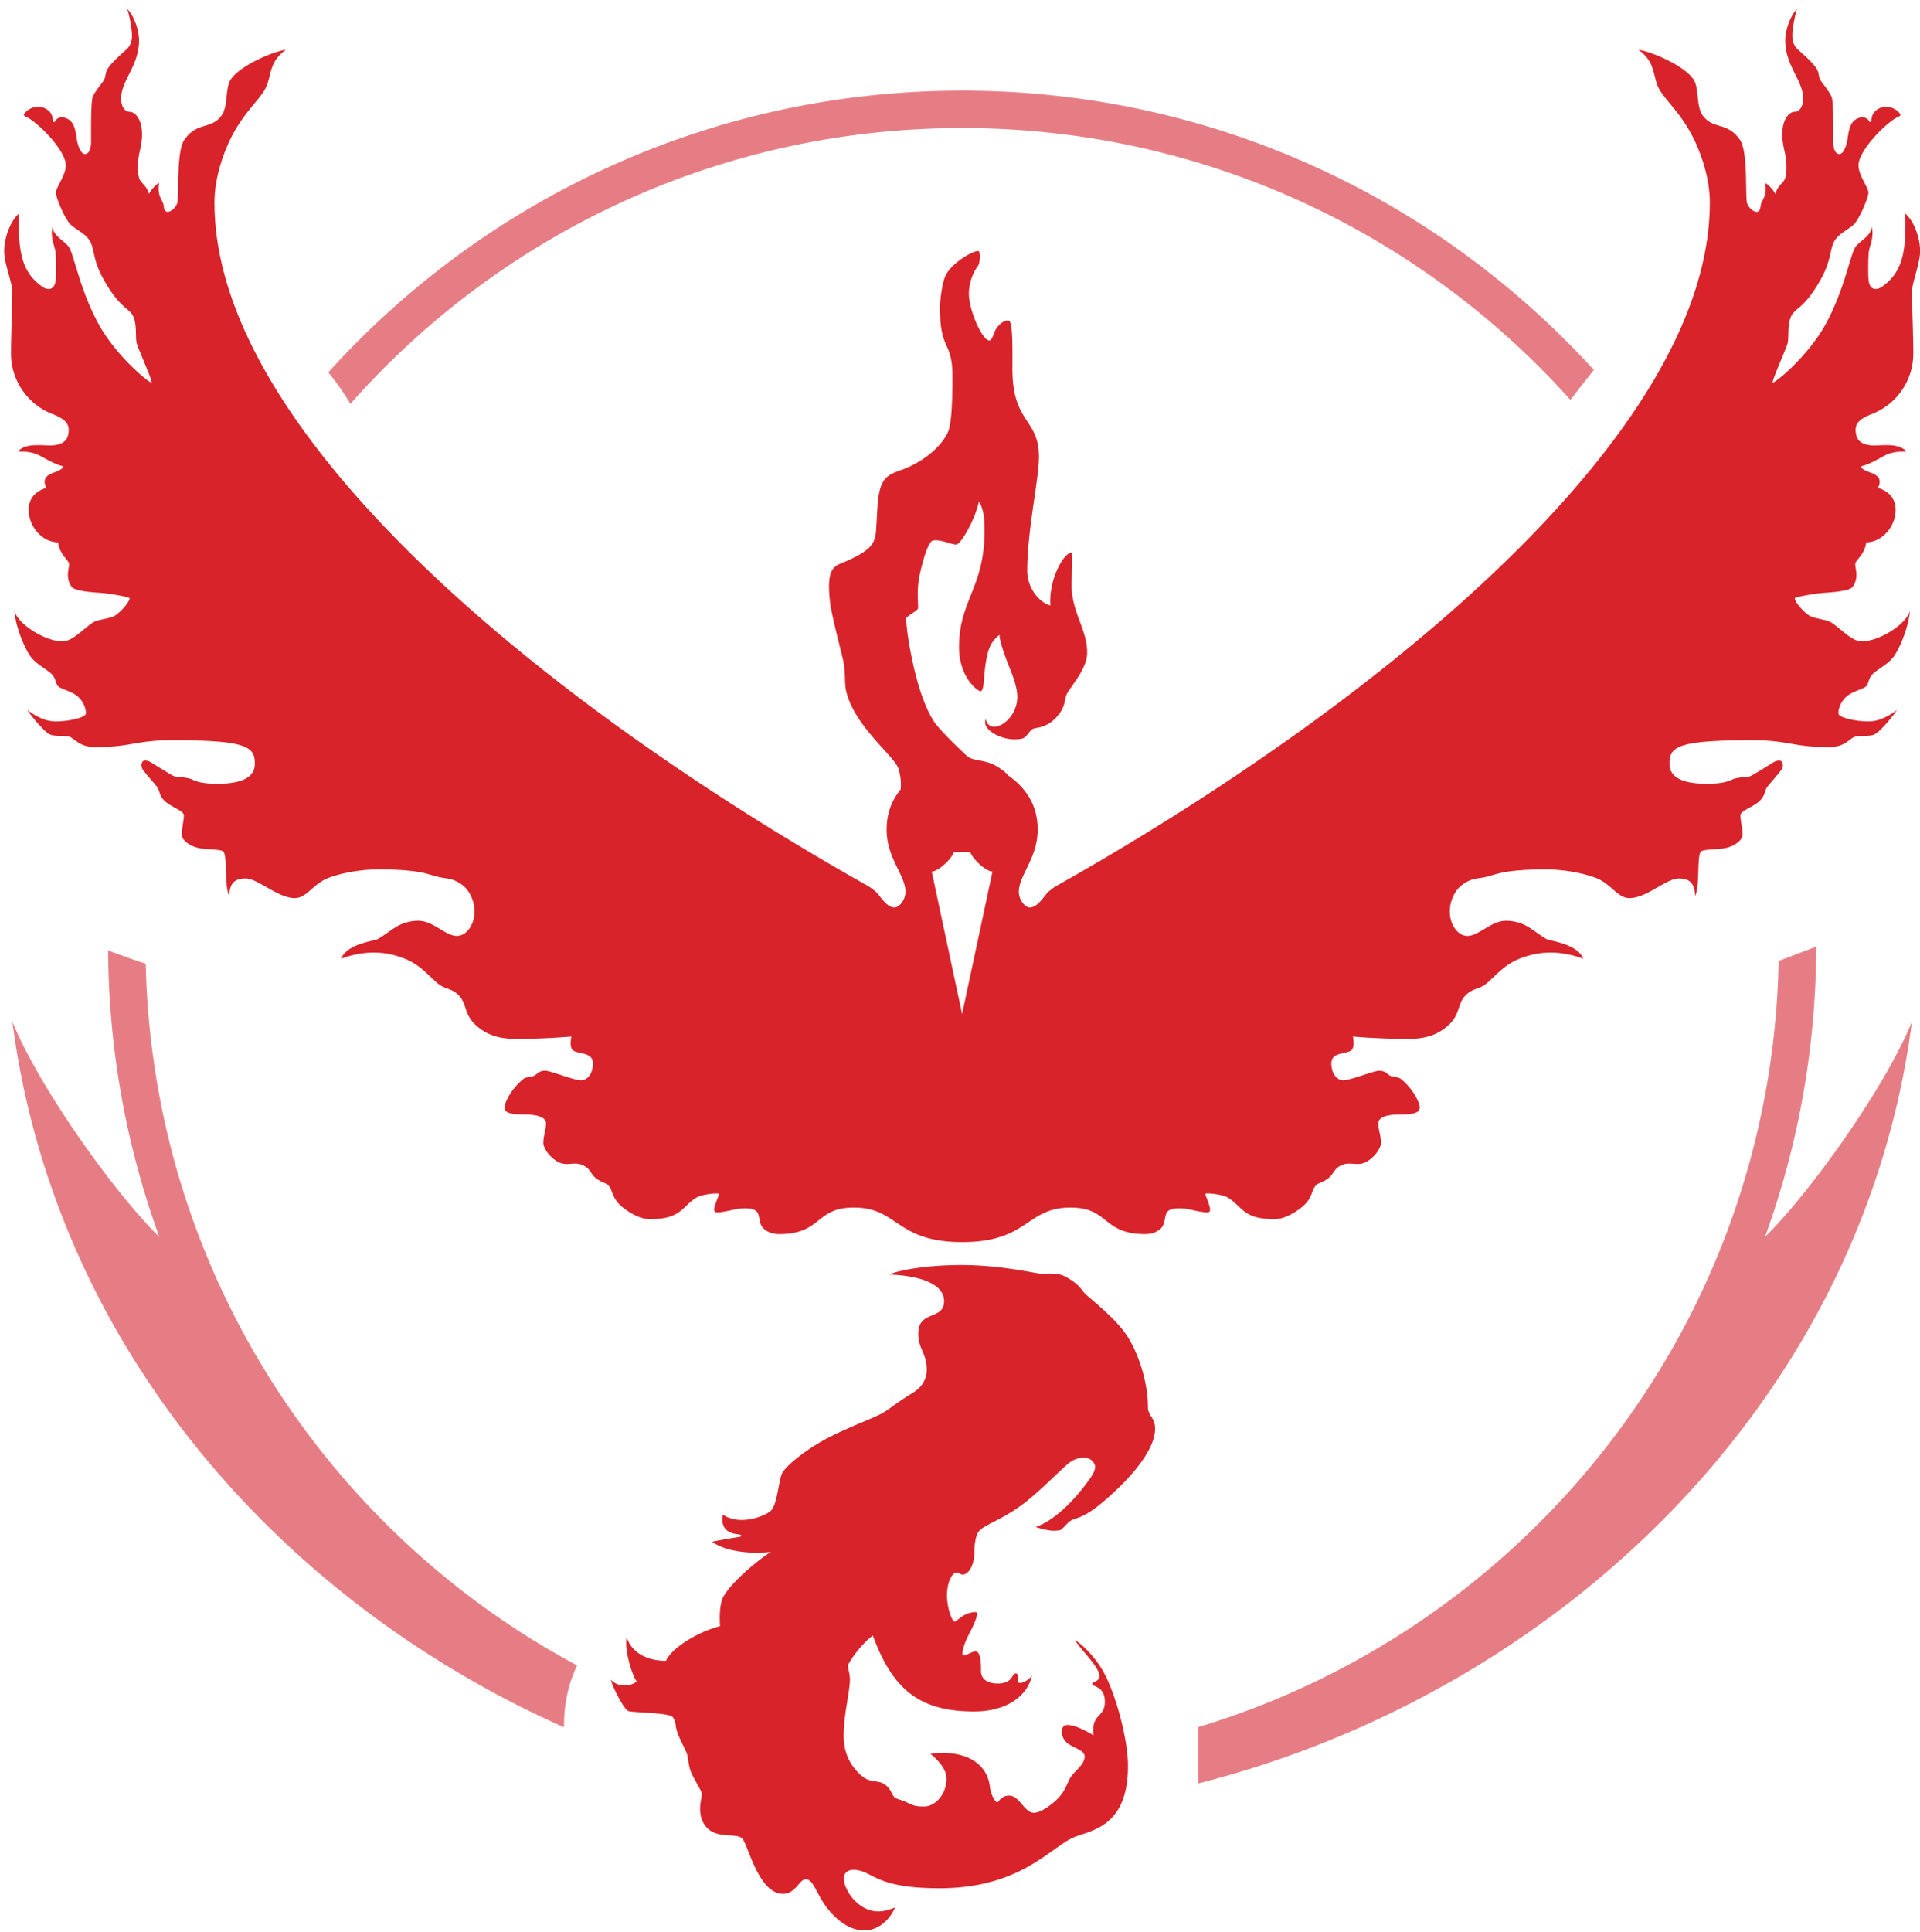
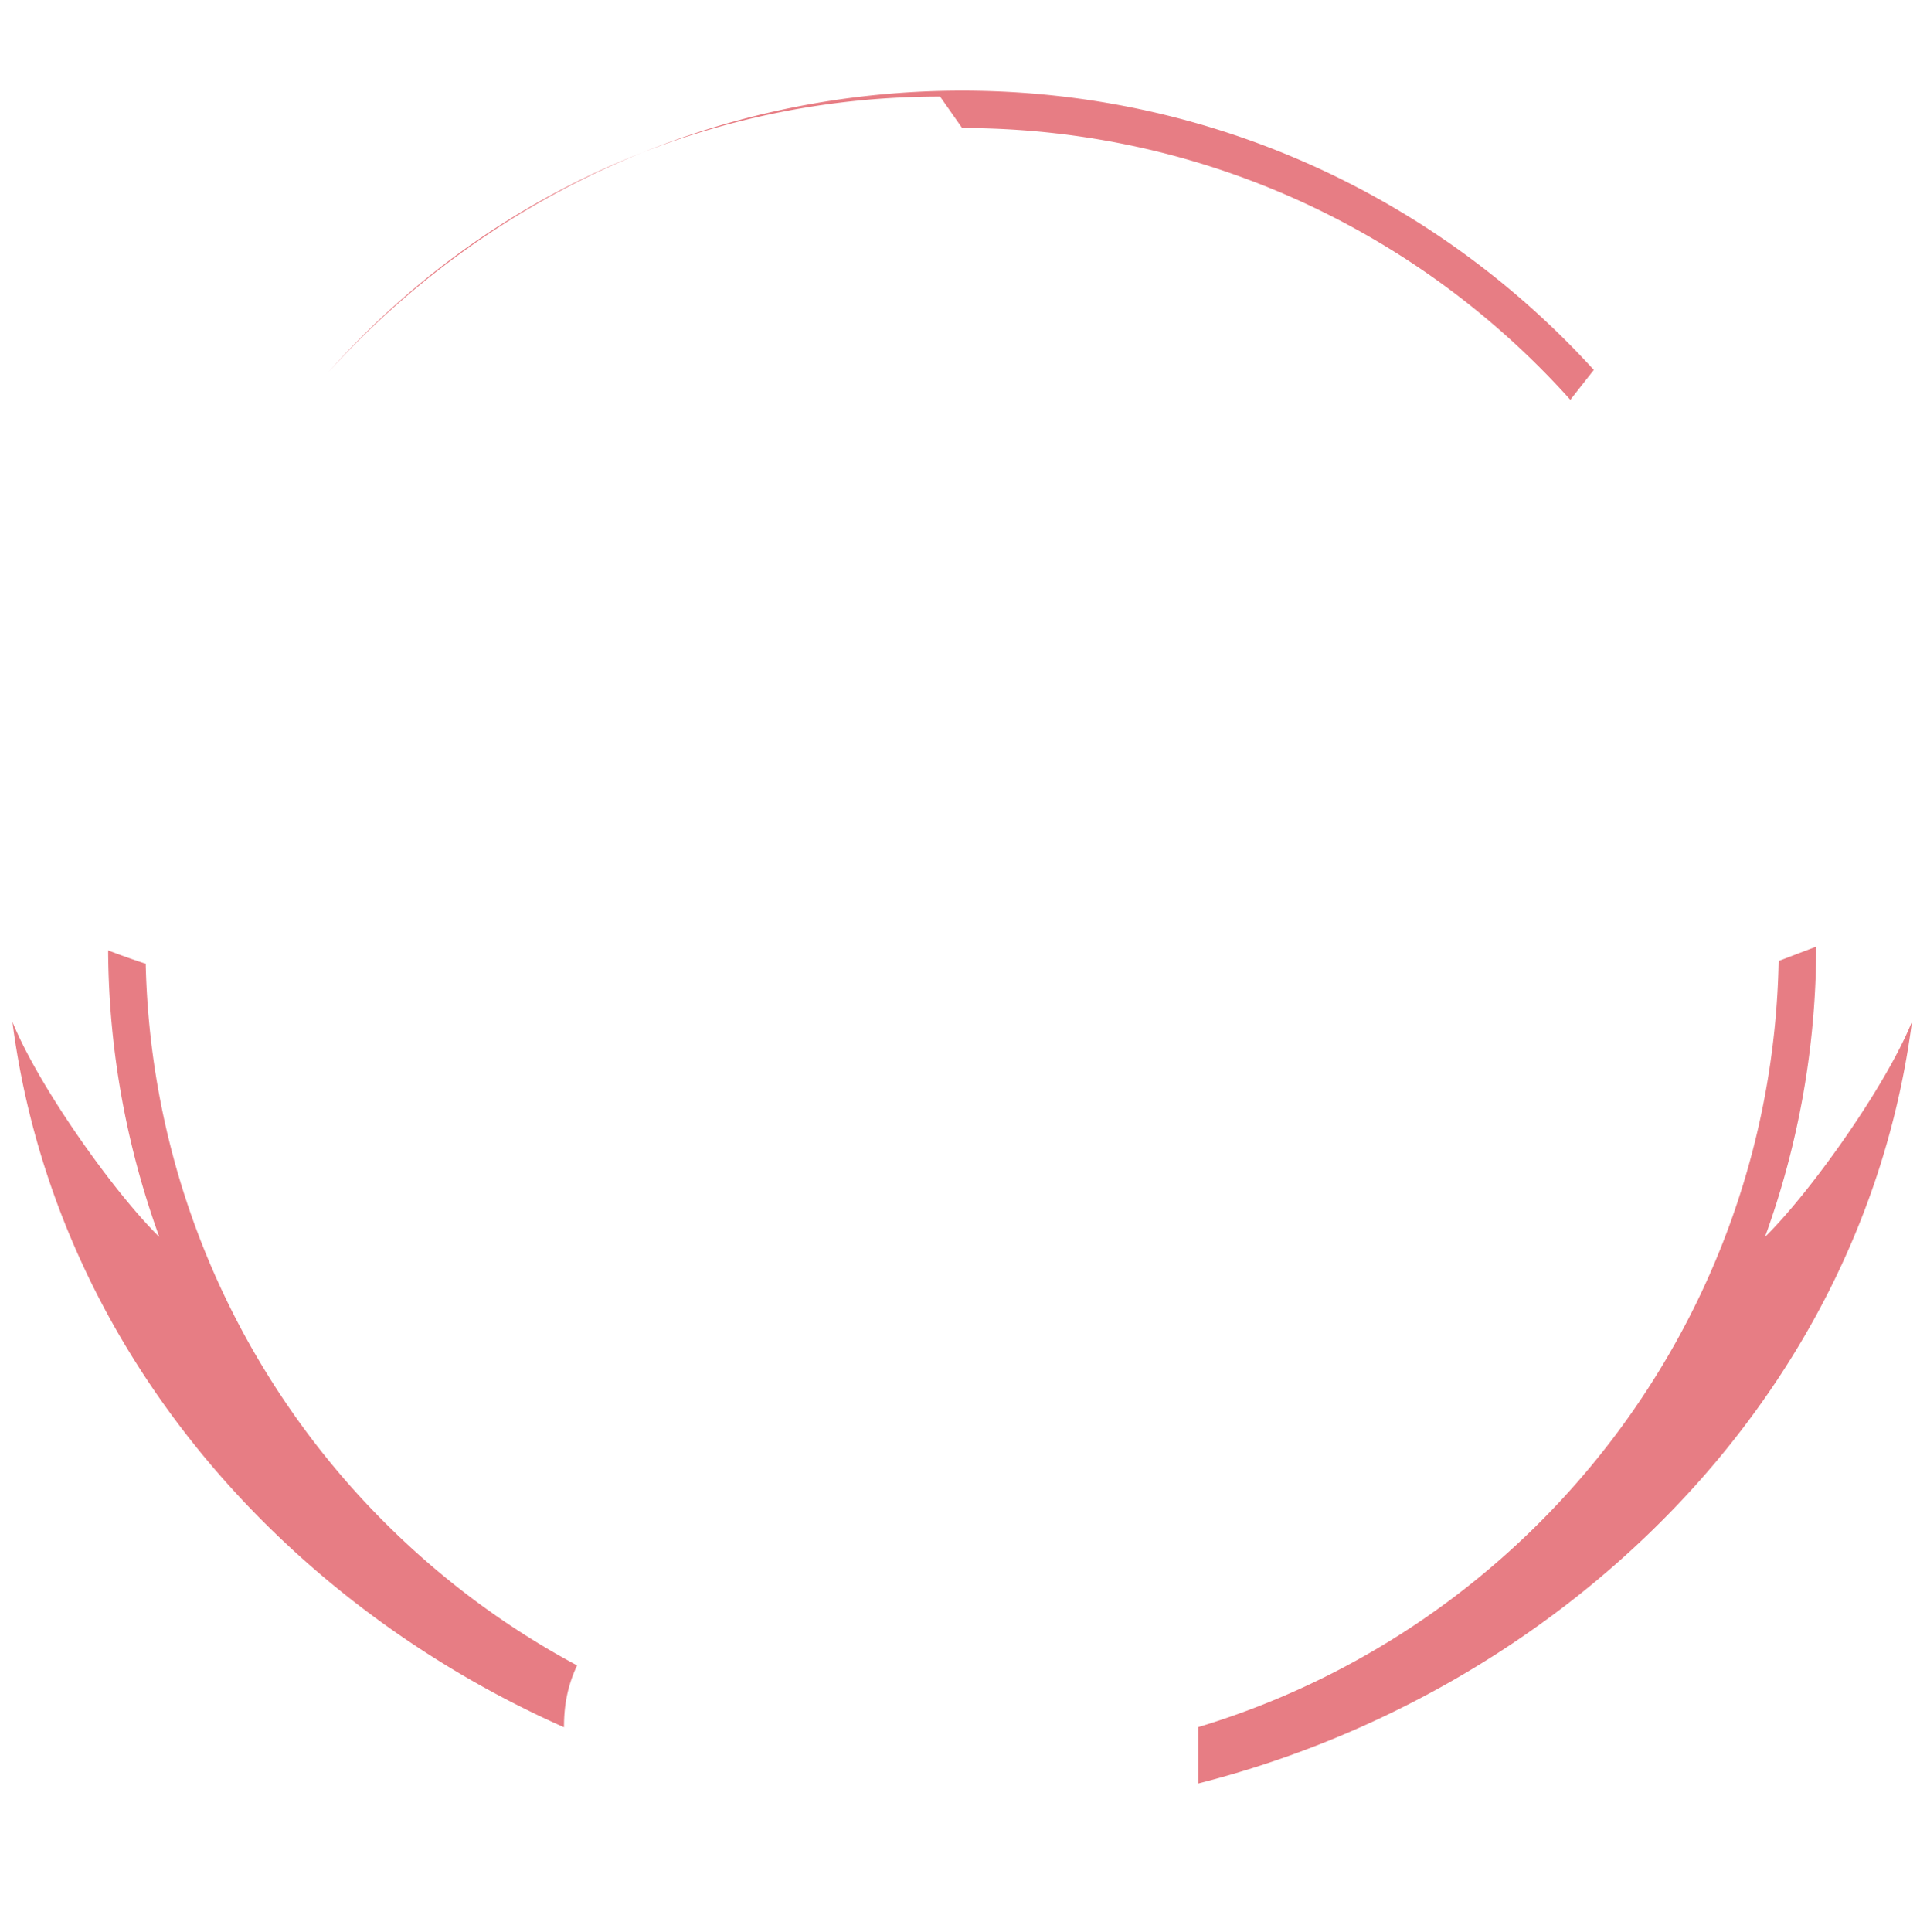
<svg xmlns="http://www.w3.org/2000/svg" width="166" height="167" viewBox="0 0 166 167">
  <title>valor</title>
  <g fill="none" fill-rule="evenodd">
-     <path d="M83.185 11.068c20.889 0 39.657 9.076 52.583 23.49l2.031-2.58C124.294 17.146 104.827 7.835 83.185 7.835c-21.741 0-41.286 9.397-54.799 24.35a22.461 22.461 0 0 1 1.908 2.723c12.935-14.619 31.836-23.84 52.891-23.84M49.895 143.955c-21.761-11.657-36.703-34.381-37.297-60.651a67.472 67.472 0 0 1-3.248-1.156 73.68 73.68 0 0 0 4.422 24.768C9.992 103.22 3.436 94.101 1.07 88.318c3.644 28.031 23.195 50.094 47.694 60.982-.013-2.047.382-3.761 1.131-5.345M165.304 88.318c-2.368 5.783-8.926 14.902-12.705 18.598a73.697 73.697 0 0 0 4.426-25.092l-3.246 1.24c-.605 31.289-21.56 57.592-50.181 66.221v4.873c30.75-7.801 57.387-32.633 61.706-65.84" fill="#E77D84" />
-     <path d="M76.907 110.167c2.877.118 4.716.905 4.716 2.293 0 1.69-2.233.75-2.233 2.821 0 1.328.735 1.681.735 3.111 0 .877-.479 1.586-1.293 2.057-.373.218-1.415.916-1.645 1.099-.163.125-.695.5-1 .657-1.073.541-2.54 1.048-4.35 1.953-2.087 1.043-3.938 2.572-4.232 3.217-.294.648-.412 2.773-.998 3.242-.589.47-1.706.767-2.469.767-.765 0-1.339-.248-1.646-.468-.162.91.147 1.603 1.366 1.707.254.019.366.193.014.234-.234.031-1.851.293-2.292.41 1.086.824 3.291 1.088 5.07.869-1.663 1.082-3.851 3.117-4.203 4.084-.236.647-.249 1.662-.19 2.338-2.235.588-4.324 2.078-4.675 2.998-1.868 0-3.077-.896-3.394-2.056-.235 1.054.442 3.289.867 3.847-.672.498-1.699.457-2.248-.176.25.911 1.161 2.555 1.499 2.719.338.16 3.6.117 3.879.561.28.439.18.648.338 1.175.178.584.691 1.526.839 1.891.146.369.146 1.104.395 1.693.25.588.882 1.557.927 1.823.043.263-.558 1.791.367 2.877.926 1.088 2.63.486 3.131 1.015.499.53 1.395 4.776 3.527 4.776 1.072 0 1.409-1.264 1.953-1.264.647 0 .91 1.203 1.719 2.307.812 1.107 1.97 2.117 3.352 2.117 1.057 0 2.085-.721 2.659-1.985-.426.178-.956.342-1.455.342-1.729 0-2.983-1.832-2.983-2.883 0-.324.244-.709.81-.709 1.718 0 1.674 1.59 7.463 1.59 6.906 0 9.492-3.424 11.521-4.363 1.395-.646 4.776-.764 4.776-6.215 0-2.336-1.063-6.183-2.086-8.068-.692-1.279-1.91-2.49-2.5-2.795.607.953 2.117 2.322 2.117 3.107 0 .451-.627.508-.627.666 0 .276 1.096.159 1.096 1.547 0 1.432-1.214.981-.98 2.903-1.193-.727-2.369-1.153-2.633-.727-.266.428-.061 1.146.528 1.514.588.367 1.337.543 1.337 1.058 0 .703-.961 1.297-1.294 1.91-.307.575-.434 1.309-1.586 2.205-.701.543-1.179.733-1.513.733-.823 0-1.235-1.483-2.13-1.483-.731 0-.888.577-1.033.577-.173 0-.551-.637-.638-1.36-.276-2.285-2.528-3.185-5.143-2.832.992.823 1.391 1.516 1.391 2.176 0 1.344-1.006 2.379-1.911 2.379-.683 0-.869-.041-1.538-.363-.489-.235-.783-.254-1.018-.412-.235-.155-.333-.825-.94-1.178-.667-.379-1.191-.018-2.018-.778-.868-.796-1.461-1.853-1.461-3.39 0-1.871.539-3.754.539-4.901 0-.38-.176-1-.176-1.115 0-.222 1.01-1.779 2.16-2.644 1.721 4.738 4.101 6.568 8.758 6.568 2.705 0 4.584-1.252 4.995-3.102-.411.53-.984.719-1.16.602-.175-.117.078-.76-.215-.787-.392-.039-.225.871-1.579.871-.939 0-1.448-.426-1.448-1.057 0-.441 0-1.5-.333-1.675-.335-.176-1.005.404-1.215.285-.146-.086-.029-.799.576-1.953.511-.965.724-1.637.581-1.743-.127-.091-.745.02-1.186.305-.343.219-.599.481-.716.481-.183 0-.647-1.071-.647-2.284 0-1.168.475-1.951.814-1.951.265 0 .354.178.51.178.607 0 1.037-.947 1.037-1.832 0-.84.135-1.565.363-1.871.5-.674 2.266-1.049 4.409-2.842 1.498-1.256 2.772-2.605 3.447-3.127.671-.514 1.519-.547 1.882-.234.473.408.463.804-.127 1.636-1.472 2.079-3.218 3.67-4.674 4.155.442.158 1.167.324 1.509.324.216 0 .491-.02.607-.049.119-.031.449-.402.656-.609.735-.725 1.069.15 4.351-3.006 2.231-2.147 3.204-3.938 3.204-5.133 0-1.041-.618-1.088-.618-1.9 0-2.143-.827-4.758-1.929-6.336-1.03-1.467-3.191-3.129-3.512-3.467-.325-.338-.507-.842-1.764-1.5-.706-.367-1.738-.158-2.294-.248-.879-.149-3.642-.721-6.611-.721s-5.467.44-6.231.822M82.476 73.642c-.087.406-1.146 1.598-1.918 1.703l2.624 12.305 2.625-12.305c-.774-.105-1.831-1.297-1.92-1.703h-1.411zm77.991-36.131c.073.457.353.887 1.292.981.781.078 2.409-.293 3.055.549-.467-.026-1.241.003-1.86.334-.604.316-1.397.8-2.059.933.207.676 2.162.426 1.471 1.867.971.283 1.527.948 1.527 1.897 0 1.429-1.168 2.804-2.542 2.804-.103.969-.852 1.5-.94 1.811-.088.307.379 1.189-.235 2.039-.318.441-2.435.502-2.787.543-.352.035-2.176.311-2.214.445-.056.203.65 1.121 1.273 1.51.315.197 1.235.322 1.607.451.745.256 1.92 1.764 2.9 1.764 1.536 0 3.919-1.516 4.173-2.664-.08 1.273-.816 3.146-1.371 3.937-.51.725-1.589 1.217-1.919 1.627-.337.412-.258.754-.49.979-.276.264-1.293.451-1.803.98-.577.594-.655 1.325-.569 1.459.185.293 1.458.598 2.547.598.724 0 1.431-.225 2.496-.98-.37.533-1.506 1.939-2.006 2.126-.499.186-1.27.069-1.608.168-.528.157-.851.911-2.3.911-3.088 0-3.478-.598-6.613-.598-6.522 0-7.152.578-7.152 2.037 0 .811.541 1.725 3.192 1.725 1.815 0 1.981-.323 2.508-.461.531-.137 1.049-.069 1.373-.233.324-.166 1.566-.943 1.86-1.129.294-.185.616-.23.744-.117.159.139.171.481 0 .725-.233.344-1.035 1.242-1.194 1.449-.273.365-.185.674-.567 1.129-.492.578-1.646.916-1.765 1.283-.097.303.296 1.619.11 2.006-.211.439-.931.896-1.775.961-.83.066-1.525.101-1.726.217-.432.246-.096 3.017-.545 3.857-.043-1.002-.386-1.496-1.421-1.496-1.07 0-2.772 1.695-4.252 1.695-.896 0-1.411-.92-2.449-1.529-.717-.422-2.756-.951-4.781-.951-3.424 0-4.253.404-4.982.603-.866.235-1.358.09-2.218.705-.668.477-1.104 1.397-1.104 2.338 0 1.162.716 2.102 1.513 2.102 1.015 0 2.043-1.311 3.353-1.311.66 0 1.323.19 1.835.485.517.297 1.443 1.029 1.779 1.146.337.121 2.572.412 3.057 1.647-1.83-.649-3.568-.752-5.467-.014-1.513.584-2.306 1.75-3.057 2.277-.587.413-1.13.307-1.734.998-.601.69-.421 1.565-1.337 2.426-.905.852-1.936 1.248-3.571 1.248-1.633 0-3.614-.101-4.746-.205.059.324.119.828-.059 1.102-.307.47-1.807.146-1.807 1.207 0 .834.427 1.469 1.043 1.469.617 0 2.615-.825 3.086-.825.573 0 .675.309.984.442.291.125.651.066.911.279.992.805 1.616 1.982 1.616 2.469 0 .365-.3.601-1.821.601-1.324 0-1.763.381-1.763.752 0 .528.234 1.088.234 1.688 0 .603-.828 1.543-1.543 1.763-.659.208-1.189-.144-1.881.176-.691.324-.617.735-1.145 1.133-.531.397-.801.357-1.059.617-.411.41-.254 1.168-1.352 1.983-.89.662-1.621.927-2.219.927-1.349 0-2.023-.242-2.587-.646-.425-.311-.94-.941-1.485-1.234-.542-.297-1.85-.399-1.909-.309-.056.088.575 1.279.354 1.543-.162.191-1.396-.133-1.866-.221-.472-.09-1.338-.146-1.706.162-.366.307-.191.989-.572 1.44-.305.359-.855.558-1.411.558-3.733 0-3.101-2.295-6.453-2.295-3.893 0-3.606 2.985-9.378 2.985-5.771 0-5.483-2.985-9.377-2.985-3.351 0-2.719 2.295-6.452 2.295-.555 0-1.105-.199-1.41-.558-.384-.451-.205-1.133-.574-1.44-.367-.308-1.232-.252-1.704-.162-.469.088-1.705.412-1.866.221-.222-.264.411-1.455.353-1.543-.059-.09-1.367.012-1.911.309-.543.293-1.059.923-1.483 1.234-.564.404-1.239.646-2.588.646-.597 0-1.328-.265-2.218-.927-1.097-.815-.94-1.573-1.352-1.983-.258-.26-.528-.22-1.057-.617-.529-.398-.456-.809-1.148-1.133-.689-.32-1.219.032-1.881-.176-.713-.22-1.542-1.16-1.542-1.763 0-.6.234-1.16.234-1.688 0-.371-.438-.752-1.763-.752-1.521 0-1.82-.236-1.82-.601 0-.487.623-1.664 1.615-2.469.261-.213.62-.154.911-.279.308-.133.412-.442.984-.442.47 0 2.469.825 3.086.825.618 0 1.043-.635 1.043-1.469 0-1.061-1.498-.737-1.808-1.207-.178-.274-.117-.778-.058-1.102a59.56 59.56 0 0 1-4.746.205c-1.636 0-2.666-.396-3.572-1.248-.916-.861-.734-1.736-1.336-2.426-.603-.691-1.145-.585-1.734-.998-.752-.527-1.543-1.693-3.057-2.277-1.898-.738-3.636-.635-5.465.014.484-1.235 2.717-1.526 3.055-1.647.338-.117 1.265-.849 1.779-1.146a3.783 3.783 0 0 1 1.837-.485c1.307 0 2.336 1.311 3.35 1.311.797 0 1.513-.94 1.513-2.102 0-.941-.435-1.861-1.102-2.338-.862-.615-1.353-.47-2.218-.705-.729-.199-1.559-.603-4.982-.603-2.026 0-4.064.529-4.781.951-1.04.609-1.553 1.529-2.449 1.529-1.479 0-3.185-1.695-4.252-1.695-1.034 0-1.379.494-1.419 1.496-.452-.84-.116-3.611-.551-3.857-.198-.116-.893-.151-1.724-.217-.843-.065-1.562-.522-1.773-.961-.187-.387.205-1.703.108-2.006-.118-.367-1.273-.705-1.763-1.283-.382-.455-.294-.764-.568-1.129-.158-.207-.961-1.105-1.195-1.449-.168-.244-.158-.586 0-.725.129-.113.451-.068.745.117.293.186 1.537.963 1.861 1.129.322.164.842.096 1.371.233.53.138.696.461 2.509.461 2.652 0 3.193-.914 3.193-1.725 0-1.459-.631-2.037-7.152-2.037-3.134 0-3.527.598-6.613.598-1.45 0-1.772-.754-2.302-.911-.335-.099-1.108.018-1.607-.168-.499-.187-1.635-1.593-2.008-2.126 1.068.755 1.773.98 2.499.98 1.088 0 2.361-.305 2.546-.598.086-.134.008-.865-.567-1.459-.512-.529-1.528-.716-1.804-.98-.234-.225-.156-.567-.49-.979-.331-.41-1.41-.902-1.919-1.627-.557-.791-1.293-2.664-1.371-3.937.253 1.148 2.637 2.664 4.172 2.664.98 0 2.155-1.508 2.899-1.764.375-.129 1.294-.254 1.608-.451.624-.389 1.33-1.307 1.273-1.51-.039-.134-1.861-.41-2.213-.445-.353-.041-2.469-.102-2.787-.543-.615-.85-.148-1.732-.236-2.039-.088-.311-.838-.842-.94-1.811-1.373 0-2.543-1.375-2.543-2.804 0-.949.556-1.614 1.529-1.897-.69-1.441 1.264-1.191 1.469-1.867-.661-.133-1.454-.617-2.057-.933-.619-.331-1.397-.36-1.861-.334.646-.842 2.272-.471 3.057-.549.936-.094 1.216-.524 1.293-.981.127-.765-.088-1.219-1.373-1.724A5.607 5.607 0 0 1 .95 30.576c0-1.684.119-4.391.119-5.289 0-.901-.706-2.469-.706-3.588 0-1.116.508-2.584 1.293-3.252-.155 3.51.361 5.193 1.998 6.328.572.4 1.066.209 1.156-.508.059-.471.04-1.861 0-2.412-.04-.547-.509-1.313-.254-2.27.019.823 1.04 1.227 1.41 1.782.431.646.941 3.666 2.527 6.584 1.587 2.918 4.487 5.213 4.606 5.113.117-.098-1.137-2.879-1.274-3.369-.138-.49.037-1.451-.275-2.274-.313-.824-1.135-.646-2.606-3.293-.894-1.607-.763-2.466-1.116-3.193-.353-.723-1.234-1.059-1.725-1.527-.489-.469-1.273-2.332-1.273-2.762 0-.432.862-1.49.862-2.361 0-1.28-2.452-3.77-3.449-4.192-.179-.078-.231-.154-.136-.275.462-.596 1.321-.764 1.91-.383.371.24.511.482.558.94.022.212.12.23.206.078.179-.313.652-.459 1.185-.106.621.408.598 1.479.744 2.026.142.527.359.941.637.941.329 0 .529-.41.529-1.096 0-.295-.028-3.156.113-3.754.102-.427.886-1.338 1-1.545.169-.306.101-.595.294-.923.314-.539 1-1.135 1.631-1.705.308-.278.499-.631.499-1.219 0-.485-.205-1.721-.41-2.293.545.517 1.017 1.769 1.017 2.719 0 2.195-1.547 3.449-1.547 5.027 0 .725.361 1.135.695 1.135.603 0 1.112.767 1.112 1.949 0 .588-.117 1.103-.206 1.498-.236 1.064-.178 1.857-.036 2.314.125.405.625.569.837 1.348.141-.311.632-.867.89-.943-.213.949.262 1.519.337 1.75.074.218.03.732.397.732.241 0 .617-.264.808-.703.206-.471-.102-4.482.633-5.523 1.128-1.606 2.291-.84 3.218-2.102.571-.781.309-2.297.758-3.053.716-1.201 3.652-2.478 4.801-2.625-1.53 1.078-1.204 2.28-1.783 3.369-.508.959-1.821 2.039-2.88 4.086-.617 1.19-1.51 3.44-1.51 5.75 0 20.026 28.65 43.348 56.253 58.936.455.258.611.371.95.66.304.262.882 1.34 1.597 1.34.392 0 .942-.652.942-1.354 0-1.449-1.629-2.898-1.629-5.377 0-1.357.417-2.505 1.212-3.472a4.468 4.468 0 0 0-.198-1.817c-.338-1.06-3.689-3.556-4.482-6.554-.211-.793-.058-1.645-.264-2.661-.142-.697-1.043-4.083-1.161-5.16-.246-2.234.02-2.984.867-3.318.558-.223 1.514-.647 2.056-1.029.644-.451.929-.834 1.029-1.573.045-.324.162-2.72.206-3.011.25-1.67.668-2.032 1.94-2.469 1.706-.59 3.435-1.869 4.085-3.277.274-.592.398-2.057.398-4.807 0-3.232-1.074-2.088-1.074-5.981 0-.691.184-1.994.413-2.601.471-1.262 2.575-2.373 2.907-2.277.208.06.147 1.043-.044 1.293-.523.683-.778 1.646-.778 2.378 0 1.485 1.181 4.059 1.763 4.059.265 0 .371-.641.559-.955.279-.473.794-.867 1.147-.75.353.115.294 2.85.294 4.141 0 4.779 2.292 4.252 2.292 7.619 0 1.959-1.01 6.31-1.01 9.838 0 1.588 1.132 2.797 1.999 3.005-.159-2.412 1.306-4.728 1.843-4.537.107.041-.011 2.412-.011 2.737 0 2.418 1.351 3.859 1.351 5.855 0 1.346-1.203 2.666-1.714 3.52-.34.568-.029 1.136-1.037 2.183-.847.877-1.768.787-1.979.932-.335.223-.481.685-.863.812-.109.038-.414.073-.695.073-1.305 0-2.869-.916-2.47-1.748.077.451.39.662.721.662.795 0 1.998-1.084 1.998-2.602 0-.97-.602-2.32-.822-2.879-.22-.56-.72-1.927-.72-2.468-.823.648-1.159 1.351-1.353 4.009-.045.602-.162.854-.263.868-.242.033-1.882-1.18-1.882-3.823 0-4.025 2.205-5.14 2.205-10.033 0-.986-.045-1.822-.485-2.543-.32 1.498-1.47 3.557-1.91 3.701-.309.106-1.382-.484-2.087-.322-.235.053-.65.83-1.102 2.853-.354 1.573-.089 2.821-.177 3.026-.089.203-.954.66-.999.808-.113.377.693 6.563 2.484 9.081.47.66 2.085 2.236 2.745 2.835.486.442 1.385.334 2.216.715.468.217 1.018.578 1.379.991 1.65 1.169 2.529 2.697 2.529 4.673 0 2.479-1.627 3.928-1.627 5.377 0 .702.545 1.354.94 1.354.716 0 1.294-1.078 1.596-1.34.34-.289.497-.402.95-.66 27.604-15.588 56.254-38.91 56.254-58.936 0-2.31-.894-4.56-1.511-5.75-1.057-2.047-2.369-3.127-2.879-4.086-.579-1.089-.255-2.291-1.784-3.369 1.151.147 4.086 1.424 4.801 2.625.451.756.188 2.272.759 3.053.927 1.262 2.091.496 3.22 2.102.733 1.041.426 5.052.631 5.523.192.439.567.703.809.703.366 0 .322-.514.395-.732.078-.231.551-.801.339-1.75.258.076.75.632.888.943.213-.779.712-.943.839-1.348.141-.457.198-1.25-.038-2.314-.089-.395-.205-.91-.205-1.498 0-1.182.509-1.949 1.111-1.949.335 0 .695-.41.695-1.135 0-1.578-1.547-2.832-1.547-5.027 0-.95.474-2.202 1.019-2.719-.206.572-.409 1.808-.409 2.293 0 .588.188.941.497 1.219.631.57 1.317 1.166 1.633 1.705.191.328.125.617.294.923.113.207.894 1.118.998 1.545.143.598.111 3.459.111 3.754 0 .686.204 1.096.53 1.096.28 0 .496-.414.638-.941.147-.547.123-1.618.743-2.026.535-.353 1.007-.207 1.187.106.087.152.183.134.205-.078.044-.458.188-.7.558-.94.589-.381 1.449-.213 1.911.383.093.121.042.197-.136.275-.999.422-3.449 2.912-3.449 4.192 0 .871.861 1.929.861 2.361 0 .43-.783 2.293-1.273 2.762-.491.468-1.372.804-1.725 1.527-.352.727-.222 1.586-1.115 3.193-1.471 2.647-2.293 2.469-2.607 3.293-.313.823-.137 1.784-.275 2.274-.137.49-1.389 3.271-1.274 3.369.119.1 3.018-2.195 4.605-5.113 1.586-2.918 2.097-5.938 2.527-6.584.373-.555 1.392-.959 1.411-1.782.255.957-.215 1.723-.254 2.27-.039.551-.061 1.941 0 2.412.089.717.584.908 1.156.508 1.639-1.135 2.153-2.818 1.998-6.328.784.668 1.292 2.136 1.292 3.252 0 1.119-.704 2.687-.704 3.588 0 .898.117 3.605.117 5.289a5.603 5.603 0 0 1-3.585 5.211c-1.283.505-1.5.959-1.369 1.724z" fill="#D8232A" />
+     <path d="M83.185 11.068c20.889 0 39.657 9.076 52.583 23.49l2.031-2.58C124.294 17.146 104.827 7.835 83.185 7.835c-21.741 0-41.286 9.397-54.799 24.35c12.935-14.619 31.836-23.84 52.891-23.84M49.895 143.955c-21.761-11.657-36.703-34.381-37.297-60.651a67.472 67.472 0 0 1-3.248-1.156 73.68 73.68 0 0 0 4.422 24.768C9.992 103.22 3.436 94.101 1.07 88.318c3.644 28.031 23.195 50.094 47.694 60.982-.013-2.047.382-3.761 1.131-5.345M165.304 88.318c-2.368 5.783-8.926 14.902-12.705 18.598a73.697 73.697 0 0 0 4.426-25.092l-3.246 1.24c-.605 31.289-21.56 57.592-50.181 66.221v4.873c30.75-7.801 57.387-32.633 61.706-65.84" fill="#E77D84" />
  </g>
</svg>